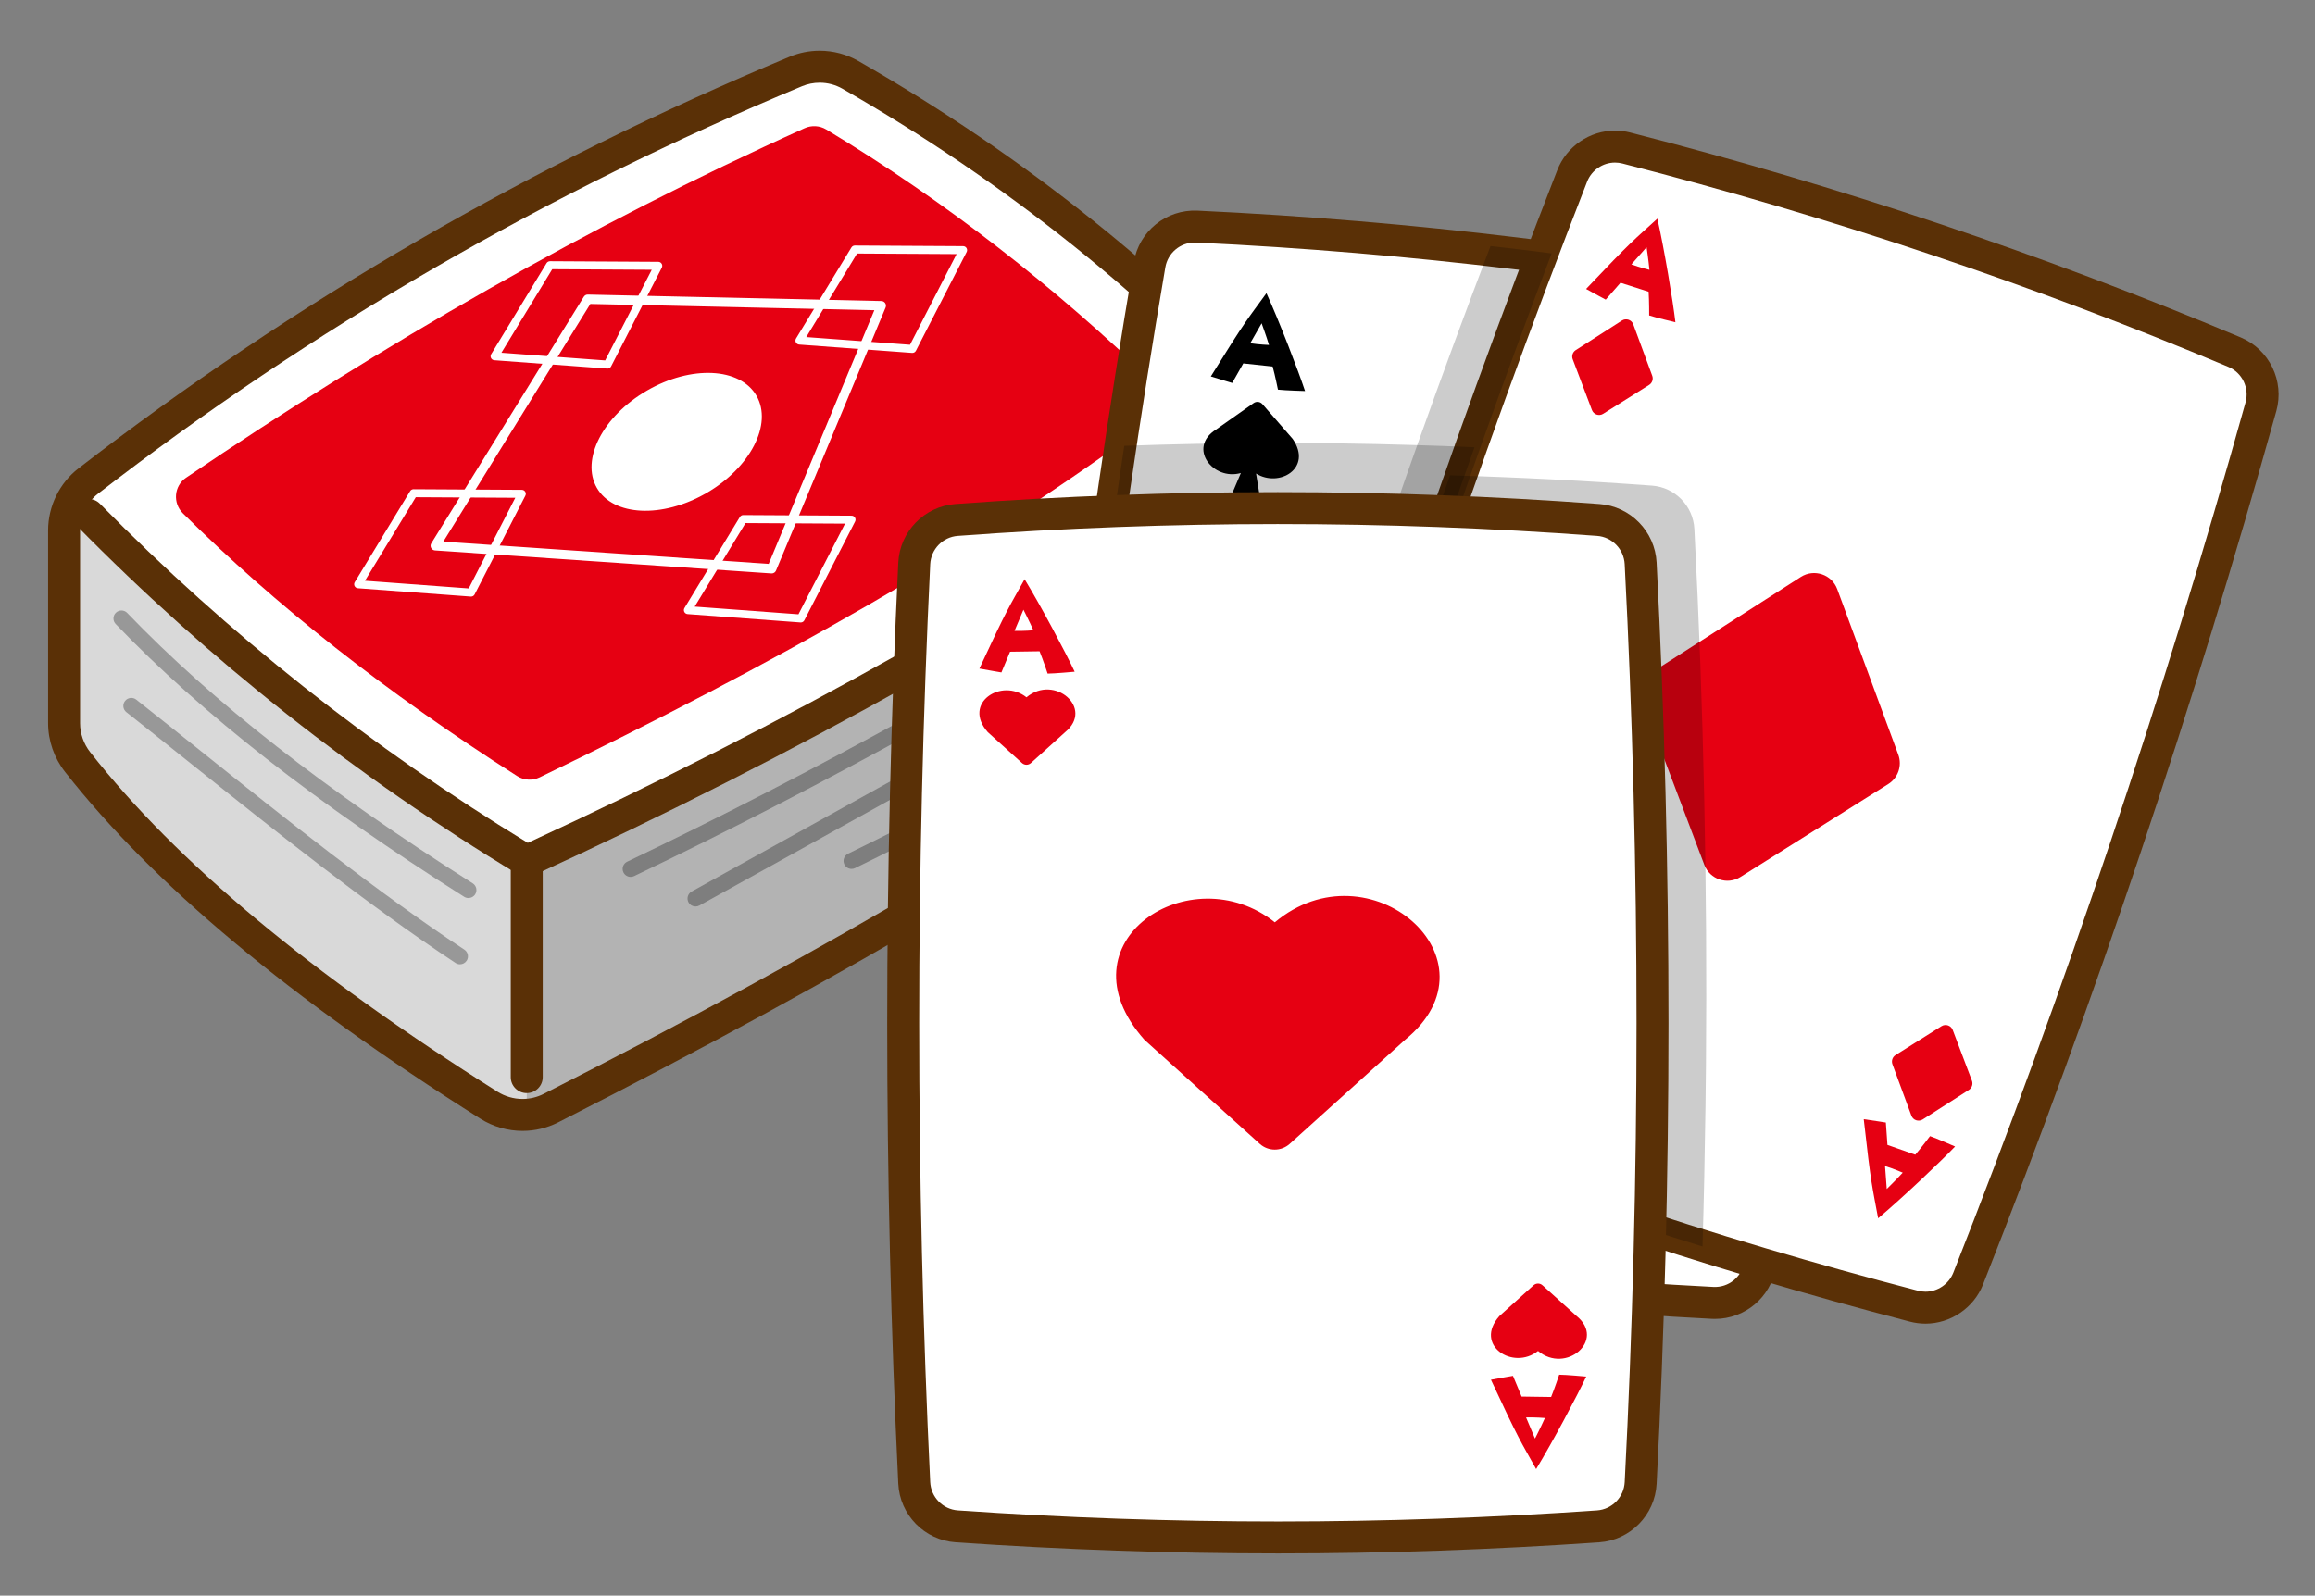
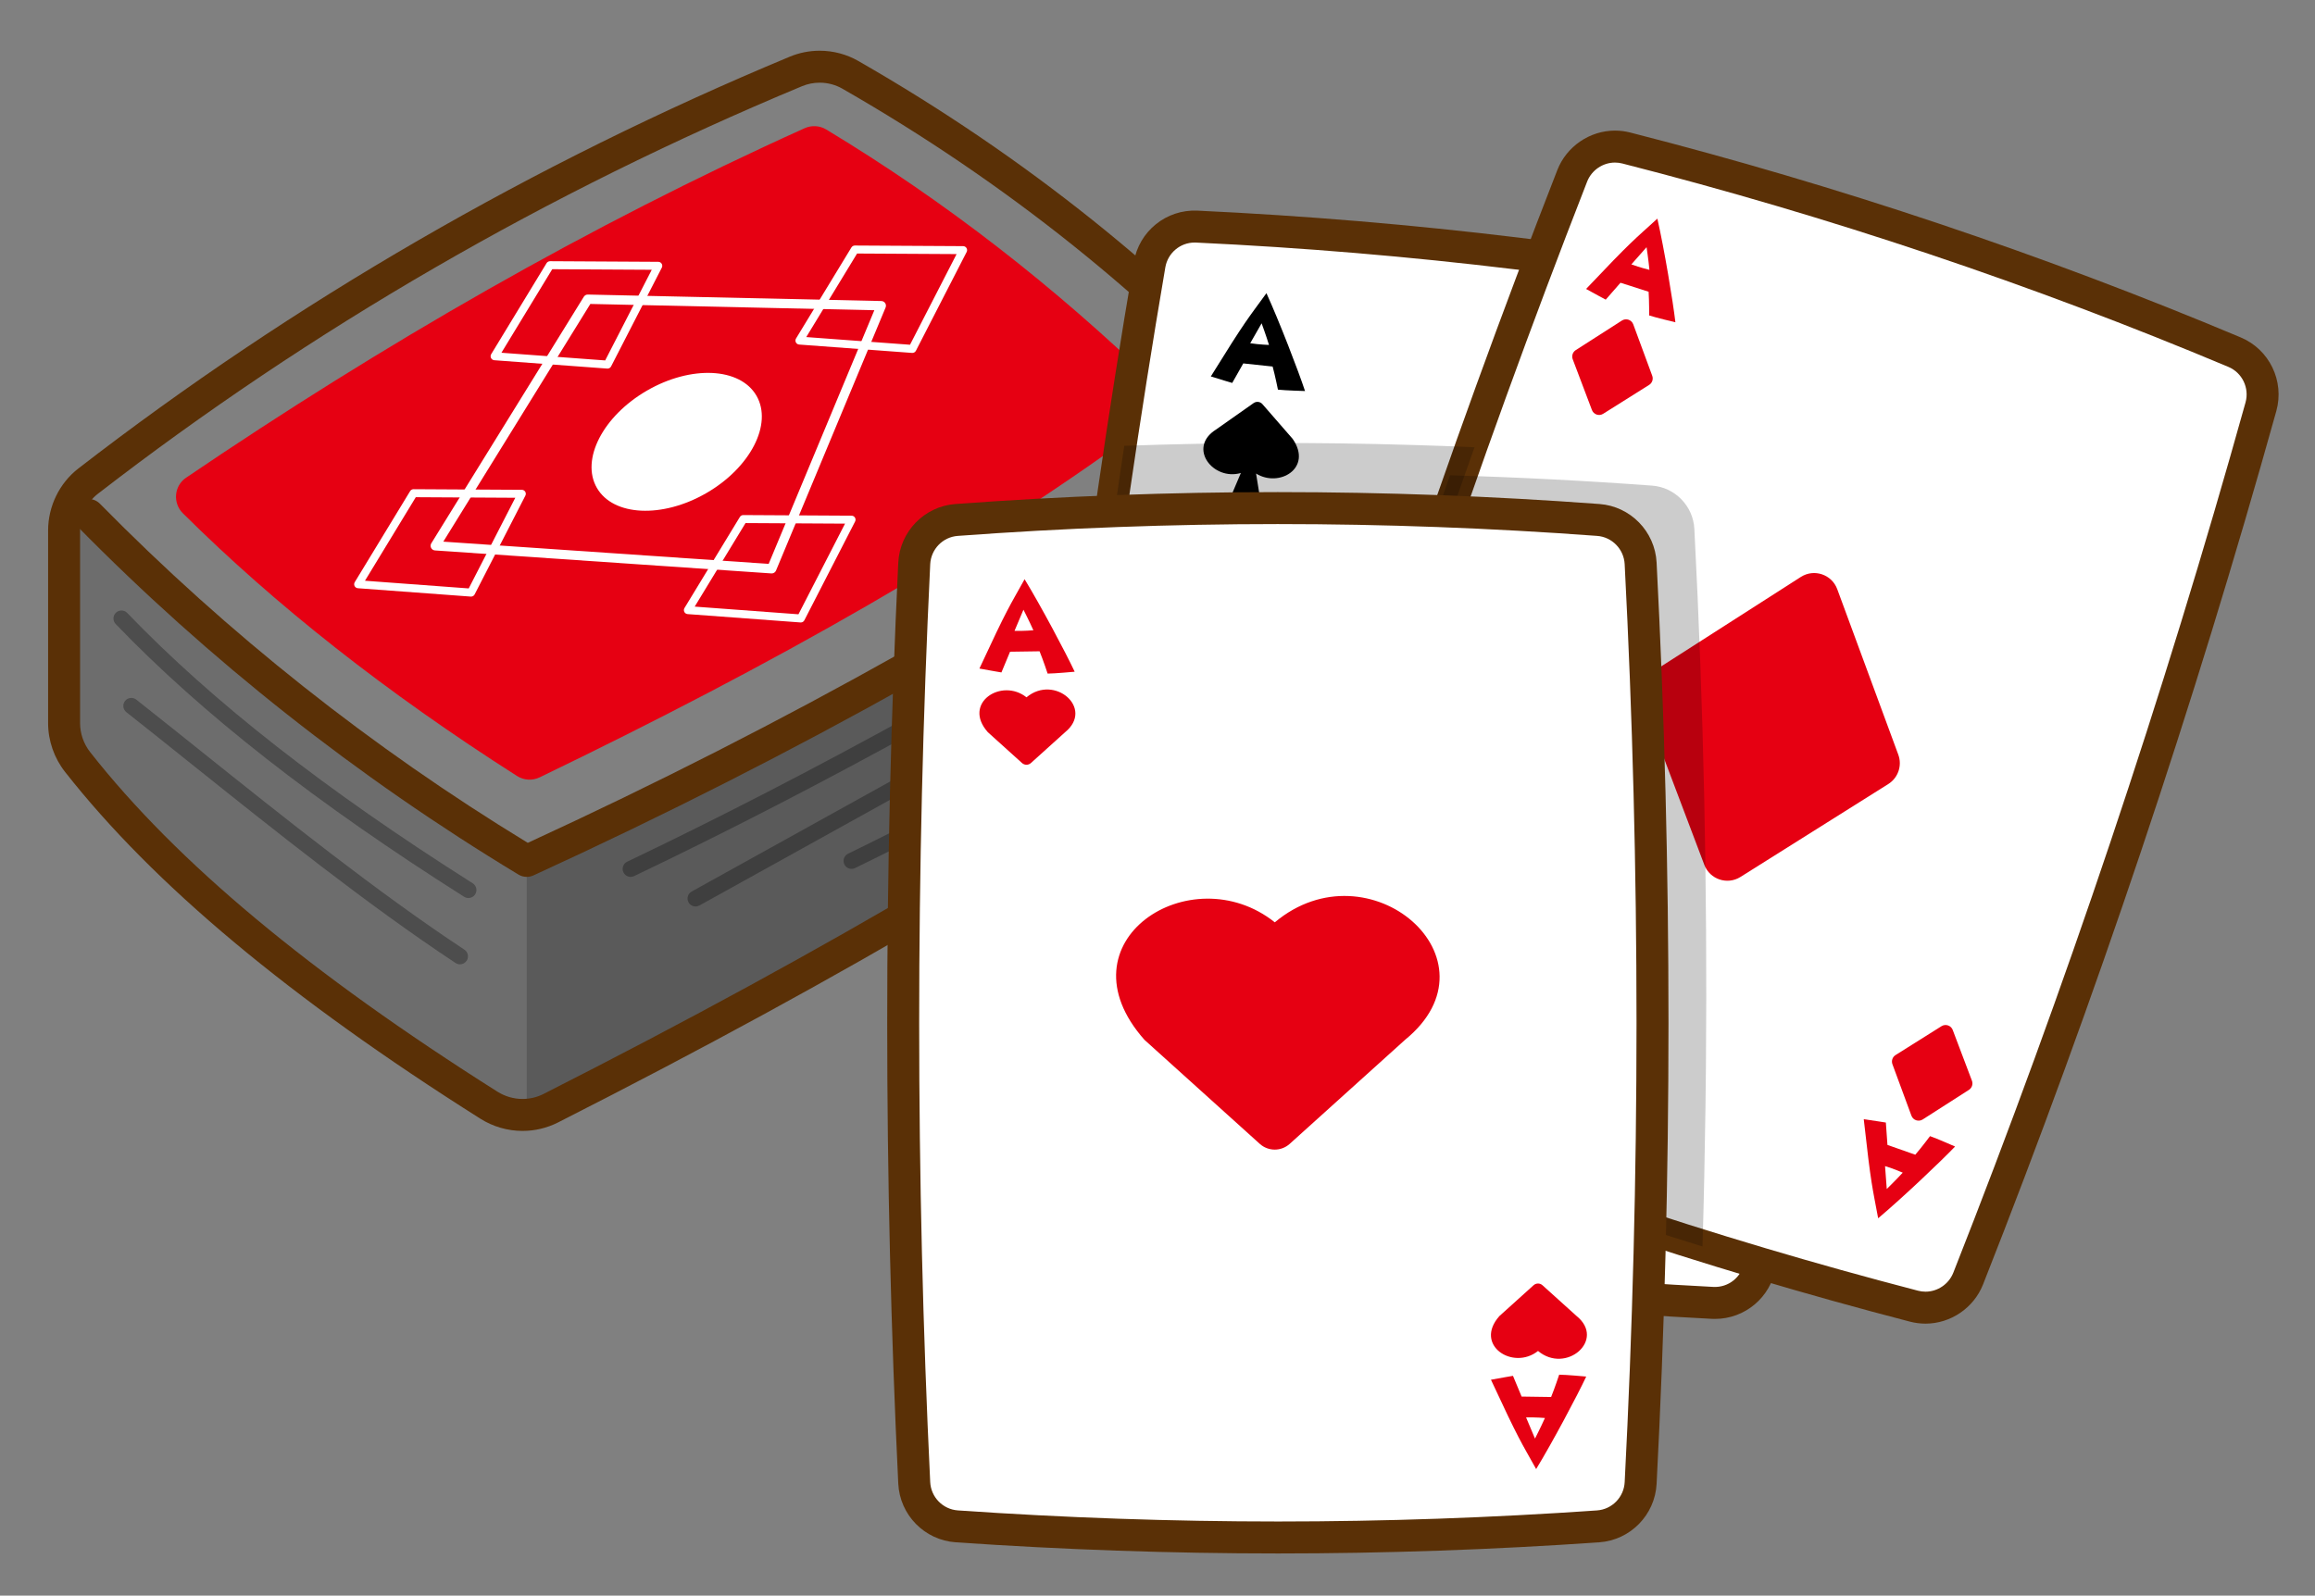
<svg xmlns="http://www.w3.org/2000/svg" version="1.1" id="レイヤー_1" x="0px" y="0px" width="1302.354px" height="897.883px" viewBox="0 0 1302.354 897.883" enable-background="new 0 0 1302.354 897.883" xml:space="preserve">
  <rect x="0" y="0" width="1302.354" height="897.883" fill="#808080" stroke="none" />
  <g>
-     <path fill="#FFFFFF" d="M447.708,40.219C302.342,100.742,169.79,177.77,49.602,270.723c-8.579,6.635-13.543,16.926-13.543,27.772   V406.94c0,7.954,2.717,15.645,7.63,21.899c54.618,69.523,136.083,132.872,231.318,193.052c10.499,6.634,23.728,7.354,34.803,1.735   c151.208-76.716,288.692-156.421,406.206-240.475c9.186-6.57,14.577-17.215,14.577-28.509v-94.375   c0-8.644-3.135-17.035-8.929-23.449C651.379,158.998,569.88,94.57,478.367,42.103C469.019,36.743,457.655,36.077,447.708,40.219z" />
    <path opacity="0.15" d="M296.33,490.276v142.901c-7.374,0.494-14.884-1.349-21.314-5.441   C179.779,567.572,98.301,504.216,43.668,434.699c-4.901-6.25-7.6-13.939-7.6-21.898V304.343c0-6.565,1.844-12.95,5.171-18.436   l8.543,9.712C125.91,373.006,208.422,437.217,296.33,490.276z" />
    <path opacity="0.3" d="M730.563,260.345v94.383c0,11.286-5.351,21.898-14.568,28.508C598.5,467.276,460.994,546.956,309.82,623.712   c-4.272,2.158-8.858,3.373-13.49,3.688V484.498c147.038-67.358,283.554-143.89,409.458-229.594l19.739-12.815   C728.811,247.574,730.563,253.87,730.563,260.345z" />
    <g>
      <path fill="#E60012" d="M104.671,268.825C215.279,193.81,330.658,127.164,452.667,72.146c3.907-1.762,8.462-1.5,12.131,0.713    c67.07,40.464,128.698,88.533,185.437,143.433c5.701,5.517,5.1,14.897-1.258,19.641    c-97.385,72.656-215.57,138.875-345.385,201.496c-4.057,1.958-8.898,1.677-12.697-0.744    c-73.771-47.019-136.152-96.356-187.997-147.839C97.084,283.073,97.89,273.424,104.671,268.825z" />
      <path fill="#FFFFFF" d="M434.138,322.685c-0.06,0-0.12-0.002-0.18-0.006l-189.269-12.938c-0.919-0.063-1.738-0.602-2.158-1.421    c-0.421-0.819-0.382-1.799,0.103-2.582l85.797-138.742c0.49-0.792,1.348-1.278,2.293-1.245l165.116,3.649    c0.868,0.019,1.67,0.466,2.144,1.193s0.557,1.642,0.224,2.444l-61.645,148.03C436.152,322.052,435.192,322.685,434.138,322.685z     M249.395,304.796l183.041,12.512l59.441-142.738l-159.767-3.531L249.395,304.796z" />
      <path fill="#FFFFFF" d="M265.012,335.717c-0.055,0-0.111-0.002-0.167-0.006l-63.52-4.704c-0.781-0.058-1.475-0.518-1.833-1.213    c-0.358-0.696-0.329-1.528,0.078-2.197l31.159-51.234c0.411-0.674,1.129-1.083,1.934-1.08l60.91,0.346    c0.781,0.004,1.504,0.414,1.91,1.082c0.405,0.667,0.435,1.498,0.078,2.193l-28.549,55.592    C266.624,335.249,265.85,335.717,265.012,335.717z M205.321,326.793l58.371,4.323l26.197-51.013l-55.979-0.318L205.321,326.793z" />
      <path fill="#FFFFFF" d="M513.268,198.596c-0.055,0-0.111-0.002-0.167-0.006l-63.521-4.704c-0.781-0.058-1.475-0.518-1.833-1.213    c-0.358-0.696-0.329-1.528,0.078-2.197l31.159-51.234c0.411-0.674,1.164-1.083,1.934-1.08l60.91,0.346    c0.781,0.004,1.504,0.414,1.91,1.082c0.405,0.667,0.435,1.498,0.078,2.193l-28.549,55.592    C514.88,198.128,514.106,198.596,513.268,198.596z M453.577,189.673l58.371,4.323l26.197-51.013l-55.979-0.318L453.577,189.673z" />
      <path fill="#FFFFFF" d="M450.509,350.275c-0.055,0-0.111-0.002-0.167-0.006l-63.52-4.704c-0.781-0.058-1.475-0.518-1.833-1.213    c-0.358-0.696-0.329-1.528,0.078-2.197l31.159-51.234c0.411-0.674,1.149-1.087,1.934-1.08l60.91,0.346    c0.781,0.004,1.504,0.414,1.91,1.082c0.405,0.667,0.435,1.498,0.078,2.193l-28.549,55.592    C452.122,349.807,451.347,350.275,450.509,350.275z M390.819,341.352l58.371,4.322l26.197-51.012l-55.979-0.318L390.819,341.352z" />
      <path fill="#FFFFFF" d="M341.776,207.421c-0.055,0-0.111-0.002-0.167-0.006l-63.52-4.704c-0.781-0.058-1.475-0.518-1.833-1.213    c-0.358-0.696-0.329-1.528,0.078-2.197l31.159-51.234c0.411-0.674,1.167-1.054,1.934-1.08l60.91,0.346    c0.781,0.004,1.504,0.414,1.91,1.082c0.405,0.667,0.435,1.498,0.078,2.193L343.776,206.2    C343.389,206.954,342.614,207.421,341.776,207.421z M282.086,198.498l58.371,4.323l26.197-51.013l-55.979-0.318L282.086,198.498z" />
      <ellipse transform="matrix(0.866 -0.5 0.5 0.866 -73.312 223.658)" fill="#FFFFFF" cx="380.695" cy="248.631" rx="51.843" ry="33.327" />
    </g>
    <path fill="#5A3006" d="M293.997,636.393c0,0,0,0-0.001,0c-8.422,0-16.65-2.386-23.792-6.899   C162.881,561.676,86.475,497.858,36.617,434.395c-6.16-7.84-9.552-17.59-9.552-27.455V298.495c0-13.595,6.368-26.636,17.035-34.886   C165.065,170.055,299.695,92.102,444.251,31.917c5.38-2.24,11.064-3.376,16.895-3.376c7.619,0,15.121,1.992,21.694,5.76   c93.625,53.679,176.223,119.788,245.498,196.49c7.253,8.03,11.248,18.499,11.248,29.477v94.375c0,14.218-6.855,27.61-18.338,35.823   c-111.66,79.866-244.911,158.757-407.37,241.181C307.759,634.751,300.883,636.393,293.997,636.393z M461.146,46.527   c-3.445,0-6.804,0.671-9.982,1.994C308.07,108.098,174.816,185.251,55.104,277.836c-6.294,4.868-10.052,12.591-10.052,20.658   V406.94c0,5.853,2.027,11.657,5.709,16.343c48.569,61.824,123.493,124.302,229.051,191.005c4.263,2.693,9.168,4.118,14.185,4.118   c4.072,0,8.134-0.968,11.745-2.8c161.64-82.009,294.13-160.438,405.043-239.77c6.772-4.844,10.815-12.768,10.815-21.194v-94.375   c0-6.516-2.348-12.703-6.609-17.421c-68.002-75.292-149.118-140.208-241.096-192.942C470.04,47.695,465.632,46.527,461.146,46.527z   " />
    <path fill="#5A3006" d="M296.331,493.438c-1.616,0-3.225-0.435-4.649-1.295c-90.626-54.72-174.16-120.687-248.282-196.068   c-3.482-3.542-3.434-9.235,0.107-12.718c3.542-3.481,9.236-3.434,12.718,0.107c71.958,73.18,152.918,137.362,240.689,190.817   c144.308-66.374,280.143-142.685,403.808-226.861c4.106-2.793,9.701-1.731,12.495,2.374c2.795,4.106,1.731,9.7-2.374,12.495   c-125.731,85.582-263.934,163.077-410.768,230.332C298.882,493.168,297.604,493.438,296.331,493.438z" />
-     <path fill="#5A3006" d="M296.33,615.11c-4.967,0-8.993-4.026-8.993-8.993V484.445c0-4.967,4.026-8.993,8.993-8.993   s8.993,4.026,8.993,8.993v121.672C305.323,611.084,301.297,615.11,296.33,615.11z" />
    <path opacity="0.3" d="M263.527,505.342c-0.822,0-1.654-0.226-2.401-0.697c-83.457-52.831-147.583-103.042-196.042-153.503   c-1.72-1.792-1.663-4.638,0.128-6.358c1.791-1.721,4.638-1.664,6.358,0.128c47.951,49.933,111.529,99.696,194.366,152.133   c2.098,1.329,2.722,4.106,1.394,6.205C266.475,504.602,265.018,505.342,263.527,505.342z" />
    <path opacity="0.3" d="M258.766,542.637c-0.85,0-1.71-0.241-2.473-0.744c-49.498-32.679-102.324-74.952-148.933-112.249   c-12.646-10.119-24.59-19.677-36.265-28.894c-1.949-1.539-2.282-4.366-0.743-6.315c1.539-1.949,4.367-2.281,6.315-0.743   c11.698,9.235,23.654,18.802,36.311,28.931c46.458,37.176,99.114,79.313,148.269,111.765c2.072,1.369,2.643,4.158,1.275,6.23   C261.658,541.927,260.227,542.637,258.766,542.637z" />
    <path opacity="0.3" d="M354.788,493.44c-1.679,0-3.289-0.944-4.061-2.561c-1.07-2.241-0.121-4.926,2.12-5.995   c103.476-49.402,215.195-111.043,332.057-183.211c2.109-1.305,4.882-0.651,6.188,1.463c1.305,2.113,0.649,4.884-1.464,6.188   C572.494,381.662,460.488,443.459,356.723,493C356.097,493.299,355.438,493.44,354.788,493.44z" />
    <path opacity="0.3" d="M391.291,510.103c-1.581,0-3.114-0.835-3.936-2.314c-1.205-2.172-0.422-4.909,1.75-6.114   c108.471-60.211,207.366-114.98,302.336-167.435c2.17-1.2,4.908-0.413,6.11,1.762c1.2,2.174,0.411,4.909-1.763,6.11   c-94.964,52.452-193.854,107.217-302.32,167.426C392.778,509.921,392.029,510.103,391.291,510.103z" />
    <path opacity="0.3" d="M479.061,488.943c-1.666,0-3.266-0.93-4.045-2.527c-1.088-2.232-0.162-4.924,2.071-6.013   c70.444-34.351,142.501-74.147,214.17-118.285c2.113-1.302,4.885-0.645,6.188,1.471c1.302,2.115,0.644,4.884-1.471,6.187   c-71.919,44.292-144.237,84.232-214.945,118.711C480.394,488.796,479.722,488.943,479.061,488.943z" />
    <g>
      <path fill="#FFFFFF" d="M673.308,127.519c120.627,5.652,240.09,20.117,358.385,43.438c12.717,2.507,21.597,14.166,20.705,27.097    c-11.875,172.324-32.628,343.572-62.26,513.744c-2.231,12.814-13.707,22.022-26.697,21.358    c-119.733-6.123-239.117-20.569-358.149-43.414c-12.815-2.46-21.776-14.199-20.832-27.214    c12.486-172.186,33.236-343.369,62.249-513.552C648.892,136.161,660.321,126.91,673.308,127.519z" />
      <path fill="#5A3006" d="M964.76,742.183c-0.591,0-1.182-0.016-1.778-0.046c-119.766-6.125-240.68-20.781-359.385-43.563    c-17.3-3.321-29.383-19.097-28.107-36.696c12.449-171.668,33.427-344.741,62.353-514.413    c2.952-17.319,18.195-29.752,35.886-28.929c120.599,5.651,241.62,20.319,359.703,43.598c17.131,3.377,29.141,19.085,27.938,36.539    c-11.841,171.83-32.826,344.989-62.372,514.668C996.087,730.052,981.688,742.183,964.76,742.183z M672.099,136.483    c-8.192,0-15.143,5.889-16.525,14.003c-28.829,169.104-49.737,341.597-62.145,512.691c-0.617,8.507,5.211,16.13,13.558,17.731    c117.892,22.626,237.975,37.183,356.913,43.265c8.544,0.431,15.923-5.559,17.379-13.92    c29.439-169.068,50.349-341.605,62.147-512.819c0.581-8.437-5.21-16.027-13.473-17.656    c-117.217-23.107-237.351-37.668-357.066-43.277C672.623,136.489,672.36,136.483,672.099,136.483z" />
      <g>
        <path d="M727.22,246.968l-17.013-19.548c-1.255-1.442-3.396-1.702-4.96-0.601l-21.203,14.927     c-16.178,10.22-1.579,28.93,14.032,24.413l-4.762,11.21c-0.552,1.299,0.296,2.765,1.697,2.935l11.327,1.373     c1.402,0.169,2.575-1.051,2.35-2.445l-2.066-12.767C719.552,274.57,738.652,263.495,727.22,246.968z" />
        <g>
          <path d="M712.464,164.973c7.338,16.138,18.009,43.859,21.706,55.07c0,0-11.461-0.329-15.237-0.786c0,0-1.577-7.86-2.99-13.002      c0,0-6.842-0.751-16.507-1.756l-6.227,10.986c0,0-7.004-2.068-12.032-3.658C701.249,179.433,701.881,179.595,712.464,164.973z       M713.904,194.104c-1.634-5.344-4.149-12.172-4.149-12.172l-6.416,11.215C708.543,193.937,713.904,194.104,713.904,194.104z" />
        </g>
      </g>
      <g>
        <path d="M966.973,623.235l-21.19,14.918c-1.563,1.101-3.704,0.841-4.959-0.601l-17.023-19.56     c-13.268-13.789,5.378-28.47,19.458-20.354l-1.946-12.022c-0.225-1.394,0.948-2.614,2.35-2.444l11.327,1.373     c1.401,0.17,2.249,1.635,1.697,2.935l-5.057,11.904C966.121,594.601,982.022,609.918,966.973,623.235z" />
        <g>
          <path d="M913.865,646.356c5.266-0.343,12.563-0.677,12.563-0.677l3.416,12.155c9.626,1.335,16.45,2.239,16.45,2.239      c2.604-4.654,6.011-11.913,6.011-11.913c3.776,0.461,14.983,2.876,14.983,2.876c-6.271,10.003-23.252,34.374-34.234,48.29      C926.275,682.601,925.621,682.609,913.865,646.356z M930.925,669.792l3.553,12.423c0,0,4.075-6.034,6.938-10.829      C941.416,671.386,936.169,670.267,930.925,669.792z" />
        </g>
      </g>
      <path d="M903.837,409.684l-55.783-64.098c-4.115-4.728-11.138-5.579-16.262-1.971l-69.523,48.944    c-53.045,33.511-5.177,94.859,46.01,80.046l-15.611,36.757c-1.81,4.261,0.97,9.066,5.564,9.623l37.141,4.501    c4.596,0.558,8.442-3.445,7.703-8.015l-6.774-41.862C878.695,500.188,941.322,463.874,903.837,409.684z" />
    </g>
    <g>
      <path fill="#FFFFFF" d="M914.884,83.284c117.003,29.887,231.087,68.171,342.237,114.892c11.949,5.023,18.293,18.234,14.81,30.719    c-46.419,166.379-101.315,329.912-164.691,490.597c-4.772,12.101-17.869,18.803-30.459,15.529    C960.749,704.854,846.738,666.604,734.77,620.2c-12.055-4.996-18.461-18.303-14.909-30.859    C766.85,423.222,821.729,259.751,884.5,98.929C889.228,86.819,902.288,80.066,914.884,83.284z" />
      <path fill="#5A3006" d="M1083.23,744.842c-2.933,0-5.864-0.376-8.713-1.116c-116.067-30.178-231.534-68.942-343.191-115.218    c-16.272-6.744-24.923-24.635-20.119-41.615c46.849-165.621,102.334-330.896,164.915-491.233    c5.177-13.259,18.205-22.168,32.421-22.168c2.881,0,5.764,0.363,8.566,1.079c116.976,29.88,232.545,68.678,343.496,115.315    c16.097,6.766,24.689,24.576,19.987,41.427c-46.287,165.906-101.797,331.263-164.987,491.48    C1110.403,735.98,1097.394,744.842,1083.23,744.842z M908.543,91.478c-6.866,0-13.162,4.309-15.666,10.722    C830.506,262,775.206,426.721,728.514,591.788c-2.321,8.208,1.849,16.851,9.699,20.104    c110.893,45.958,225.564,84.456,340.83,114.425c1.373,0.357,2.781,0.538,4.188,0.538c6.841,0,13.127-4.285,15.643-10.663    c62.964-159.641,118.274-324.404,164.396-489.714c2.272-8.145-1.869-16.748-9.633-20.012    c-110.137-46.294-224.858-84.808-340.978-114.469C911.309,91.652,909.924,91.478,908.543,91.478z" />
      <path fill="#E60012" d="M895.577,230.729l-10.807-28.56c-0.721-1.905-0.01-4.055,1.706-5.154l25.981-16.643    c2.318-1.485,5.415-0.445,6.367,2.138l10.676,28.949c0.705,1.911-0.024,4.055-1.749,5.139l-25.851,16.253    C899.596,234.301,896.541,233.275,895.577,230.729z" />
      <g>
        <path fill="#E60012" d="M932.388,123.028c3.93,17.292,8.787,46.59,10.144,58.319c0,0-11.158-2.635-14.763-3.842     c0,0,0.039-8.019-0.308-13.34c0,0-6.552-2.117-15.813-5.054l-8.313,9.507c0,0-6.445-3.443-11.048-6.016     C918.485,134.928,919.073,135.214,932.388,123.028z M927.922,151.848c-0.522-5.56-1.607-12.752-1.607-12.752l-8.55,9.687     C922.7,150.605,927.922,151.848,927.922,151.848z" />
      </g>
      <path fill="#E60012" d="M1092.228,577.459l-25.851,16.254c-1.725,1.084-2.454,3.228-1.749,5.139l10.676,28.949    c0.952,2.583,4.049,3.623,6.367,2.138l25.981-16.643c1.716-1.1,2.427-3.249,1.706-5.154l-10.807-28.56    C1097.588,577.035,1094.533,576.01,1092.228,577.459z" />
      <g>
        <path fill="#E60012" d="M1048.495,629.802c5.221,0.729,12.436,1.87,12.436,1.87l0.896,12.599     c9.16,3.245,15.659,5.511,15.659,5.511c3.491-4.035,8.291-10.451,8.291-10.451c3.609,1.208,14.096,5.841,14.096,5.841     c-8.159,8.536-29.711,28.973-43.275,40.381C1053.329,667.807,1052.688,667.68,1048.495,629.802z M1060.474,656.196l0.967,12.885     c0,0,5.207-5.086,8.984-9.2C1070.425,659.881,1065.511,657.721,1060.474,656.196z" />
      </g>
      <path fill="#E60012" d="M958.797,486.652l-34.764-91.874c-2.319-6.128-0.03-13.044,5.487-16.579l83.58-53.539    c7.457-4.777,17.419-1.433,20.483,6.876l34.343,93.126c2.268,6.148-0.08,13.044-5.628,16.532l-83.158,52.286    C971.725,498.145,961.896,494.845,958.797,486.652z" />
    </g>
    <path opacity="0.2" d="M959.718,599.175c-0.09,8.004-0.135,16.008-0.27,23.967c-0.359,26.125-0.899,52.205-1.664,78.285   c-11.781-3.642-23.517-7.374-35.208-11.151c0.54-22.393,0.899-44.785,1.079-67.179c0.135-9.442,0.18-18.886,0.225-28.373   c0.405-93.034-1.843-186.068-6.654-279.102c-0.675-12.905-10.882-23.427-23.832-24.372c-28.104-2.068-56.207-3.687-84.311-4.811   c2.203-6.34,4.406-12.635,6.655-18.976c37.905,1.079,75.767,3.013,113.628,5.8c12.95,0.945,23.157,11.466,23.832,24.372   C958.414,398.179,960.572,498.677,959.718,599.175z" />
    <path opacity="0.2" d="M829.521,251.686c-4.182,11.781-8.363,23.607-12.455,35.433c-11.871-0.45-23.742-0.854-35.613-1.125   c-51.396-1.259-102.837-0.899-154.277,1.035c1.709-12.051,3.462-24.102,5.306-36.153c53.914-1.934,107.738-2.113,161.562-0.494   C805.87,250.696,817.696,251.146,829.521,251.686z" />
-     <path opacity="0.2" d="M872.918,142.596c-13.625,35.883-26.89,71.9-39.705,108.053c-4.227,11.826-8.363,23.607-12.455,35.433   c-11.826-0.45-23.697-0.854-35.568-1.125c4.092-11.871,8.274-23.742,12.501-35.613c13.175-37.097,26.8-74.059,40.829-110.885   C849.985,139.719,861.451,141.112,872.918,142.596z" />
    <g>
      <path fill="#FFFFFF" d="M538.152,292.59c120.431-8.903,240.767-8.917,361.007,0c12.928,0.959,23.146,11.464,23.816,24.409    c8.945,172.501,8.947,345.002,0.006,517.503c-0.674,12.99-10.957,23.512-23.934,24.415    c-119.601,8.327-239.855,8.352-360.771-0.007c-13.018-0.899-23.326-11.476-23.955-24.509    c-8.321-172.437-8.32-344.874,0.006-517.311C514.955,304.107,525.188,293.548,538.152,292.59z" />
      <g>
        <path fill="#E60012" d="M576.412,325.932c9.228,15.136,23.155,41.369,28.174,52.058c0,0-11.415,1.054-15.22,1.054     c0,0-2.51-7.614-4.534-12.55c0,0-6.883,0.079-16.599,0.241l-4.856,11.659c0,0-7.206-1.212-12.388-2.187     C567.02,341.634,567.667,341.718,576.412,325.932z M581.35,354.672c-2.266-5.103-5.585-11.58-5.585-11.58l-5.02,11.905     C576.006,355.155,581.35,354.672,581.35,354.672z" />
      </g>
      <path fill="#E60012" d="M599.215,412.01l-19.253,17.37c-1.419,1.28-3.576,1.28-4.996,0l-19.242-17.359    c-14.547-16.396,7.757-30.794,21.751-19.624C593.189,379.209,615.691,398.576,599.215,412.01z" />
      <g>
        <path fill="#E60012" d="M838.772,776.405c5.182-0.975,12.387-2.187,12.387-2.187l4.857,11.658     c9.713,0.163,16.599,0.241,16.599,0.241c2.024-4.936,4.531-12.55,4.531-12.55c3.808,0,15.22,1.054,15.22,1.054     c-5.02,10.688-18.943,36.922-28.174,52.058C855.45,810.894,854.8,810.978,838.772,776.405z M858.528,797.614l5.019,11.905     c0,0,3.32-6.478,5.586-11.58C869.133,797.939,863.788,797.457,858.528,797.614z" />
      </g>
      <path fill="#E60012" d="M886.995,740.596l-19.253-17.369c-1.419-1.28-3.576-1.28-4.995,0l-19.242,17.359    c-14.547,16.395,7.757,30.794,21.751,19.623C880.97,773.396,903.472,754.03,886.995,740.596z" />
      <path fill="#E60012" d="M790.452,585.123l-64.896,58.547c-4.783,4.315-12.056,4.315-16.839,0l-64.858-58.513    c-49.035-55.263,26.146-103.797,73.315-66.144C770.141,474.564,845.986,539.842,790.452,585.123z" />
      <path fill="#5A3006" d="M719.06,874.165c-60.069,0-121.102-2.113-181.403-6.282c-17.573-1.214-31.466-15.421-32.317-33.047    c-8.297-171.925-8.295-346.265,0.005-518.178c0.847-17.542,14.667-31.745,32.145-33.037c60.2-4.451,121.201-6.707,181.307-6.707    c60.108,0,121.015,2.257,181.027,6.708c17.413,1.292,31.227,15.441,32.133,32.913c8.919,172.003,8.921,346.429,0.006,518.434    c-0.911,17.55-14.792,31.702-32.291,32.921C839.865,872.054,779.099,874.165,719.06,874.165z M718.797,294.901    c-59.666,0-120.22,2.24-179.981,6.658c-8.43,0.623-15.096,7.487-15.505,15.966c-8.273,171.338-8.275,345.095-0.006,516.443    c0.411,8.519,7.114,15.385,15.592,15.971c59.89,4.14,120.506,6.239,180.163,6.239c59.624,0,119.971-2.097,179.363-6.232    c8.44-0.587,15.138-7.427,15.577-15.909c8.884-171.386,8.882-345.186-0.006-516.571c-0.438-8.445-7.102-15.283-15.5-15.907    C838.922,297.141,778.463,294.901,718.797,294.901z" />
    </g>
  </g>
</svg>